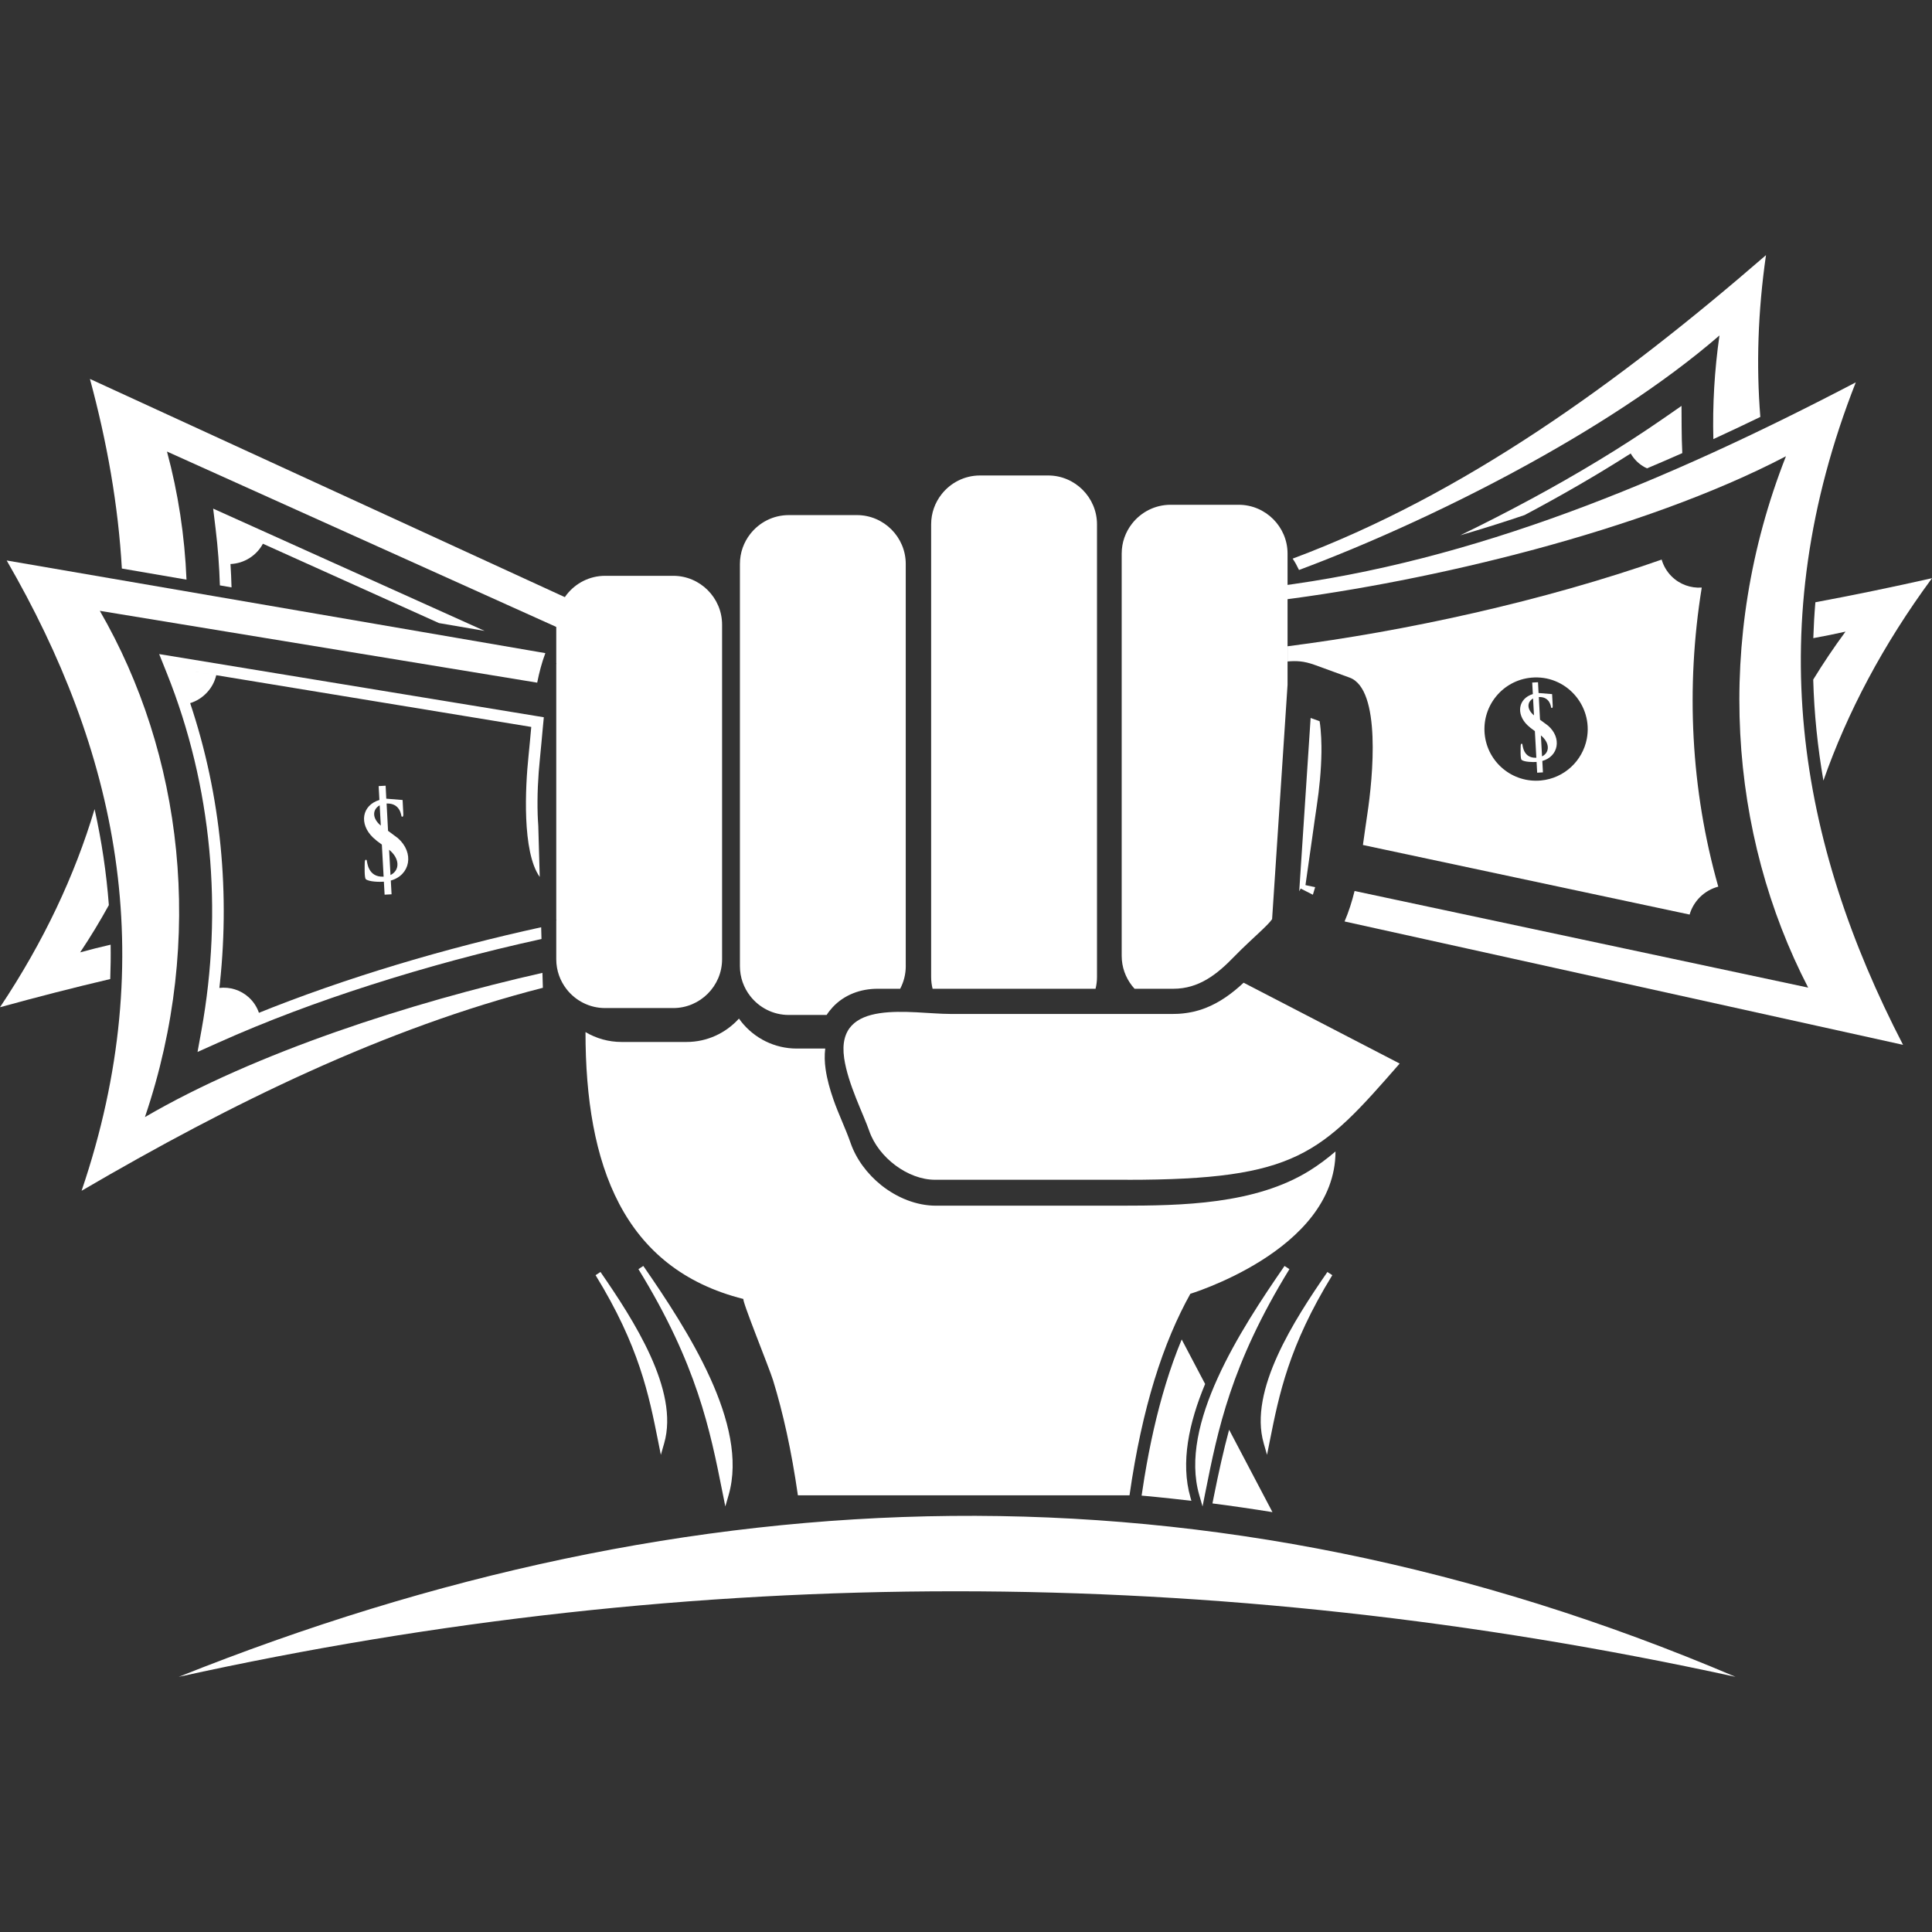
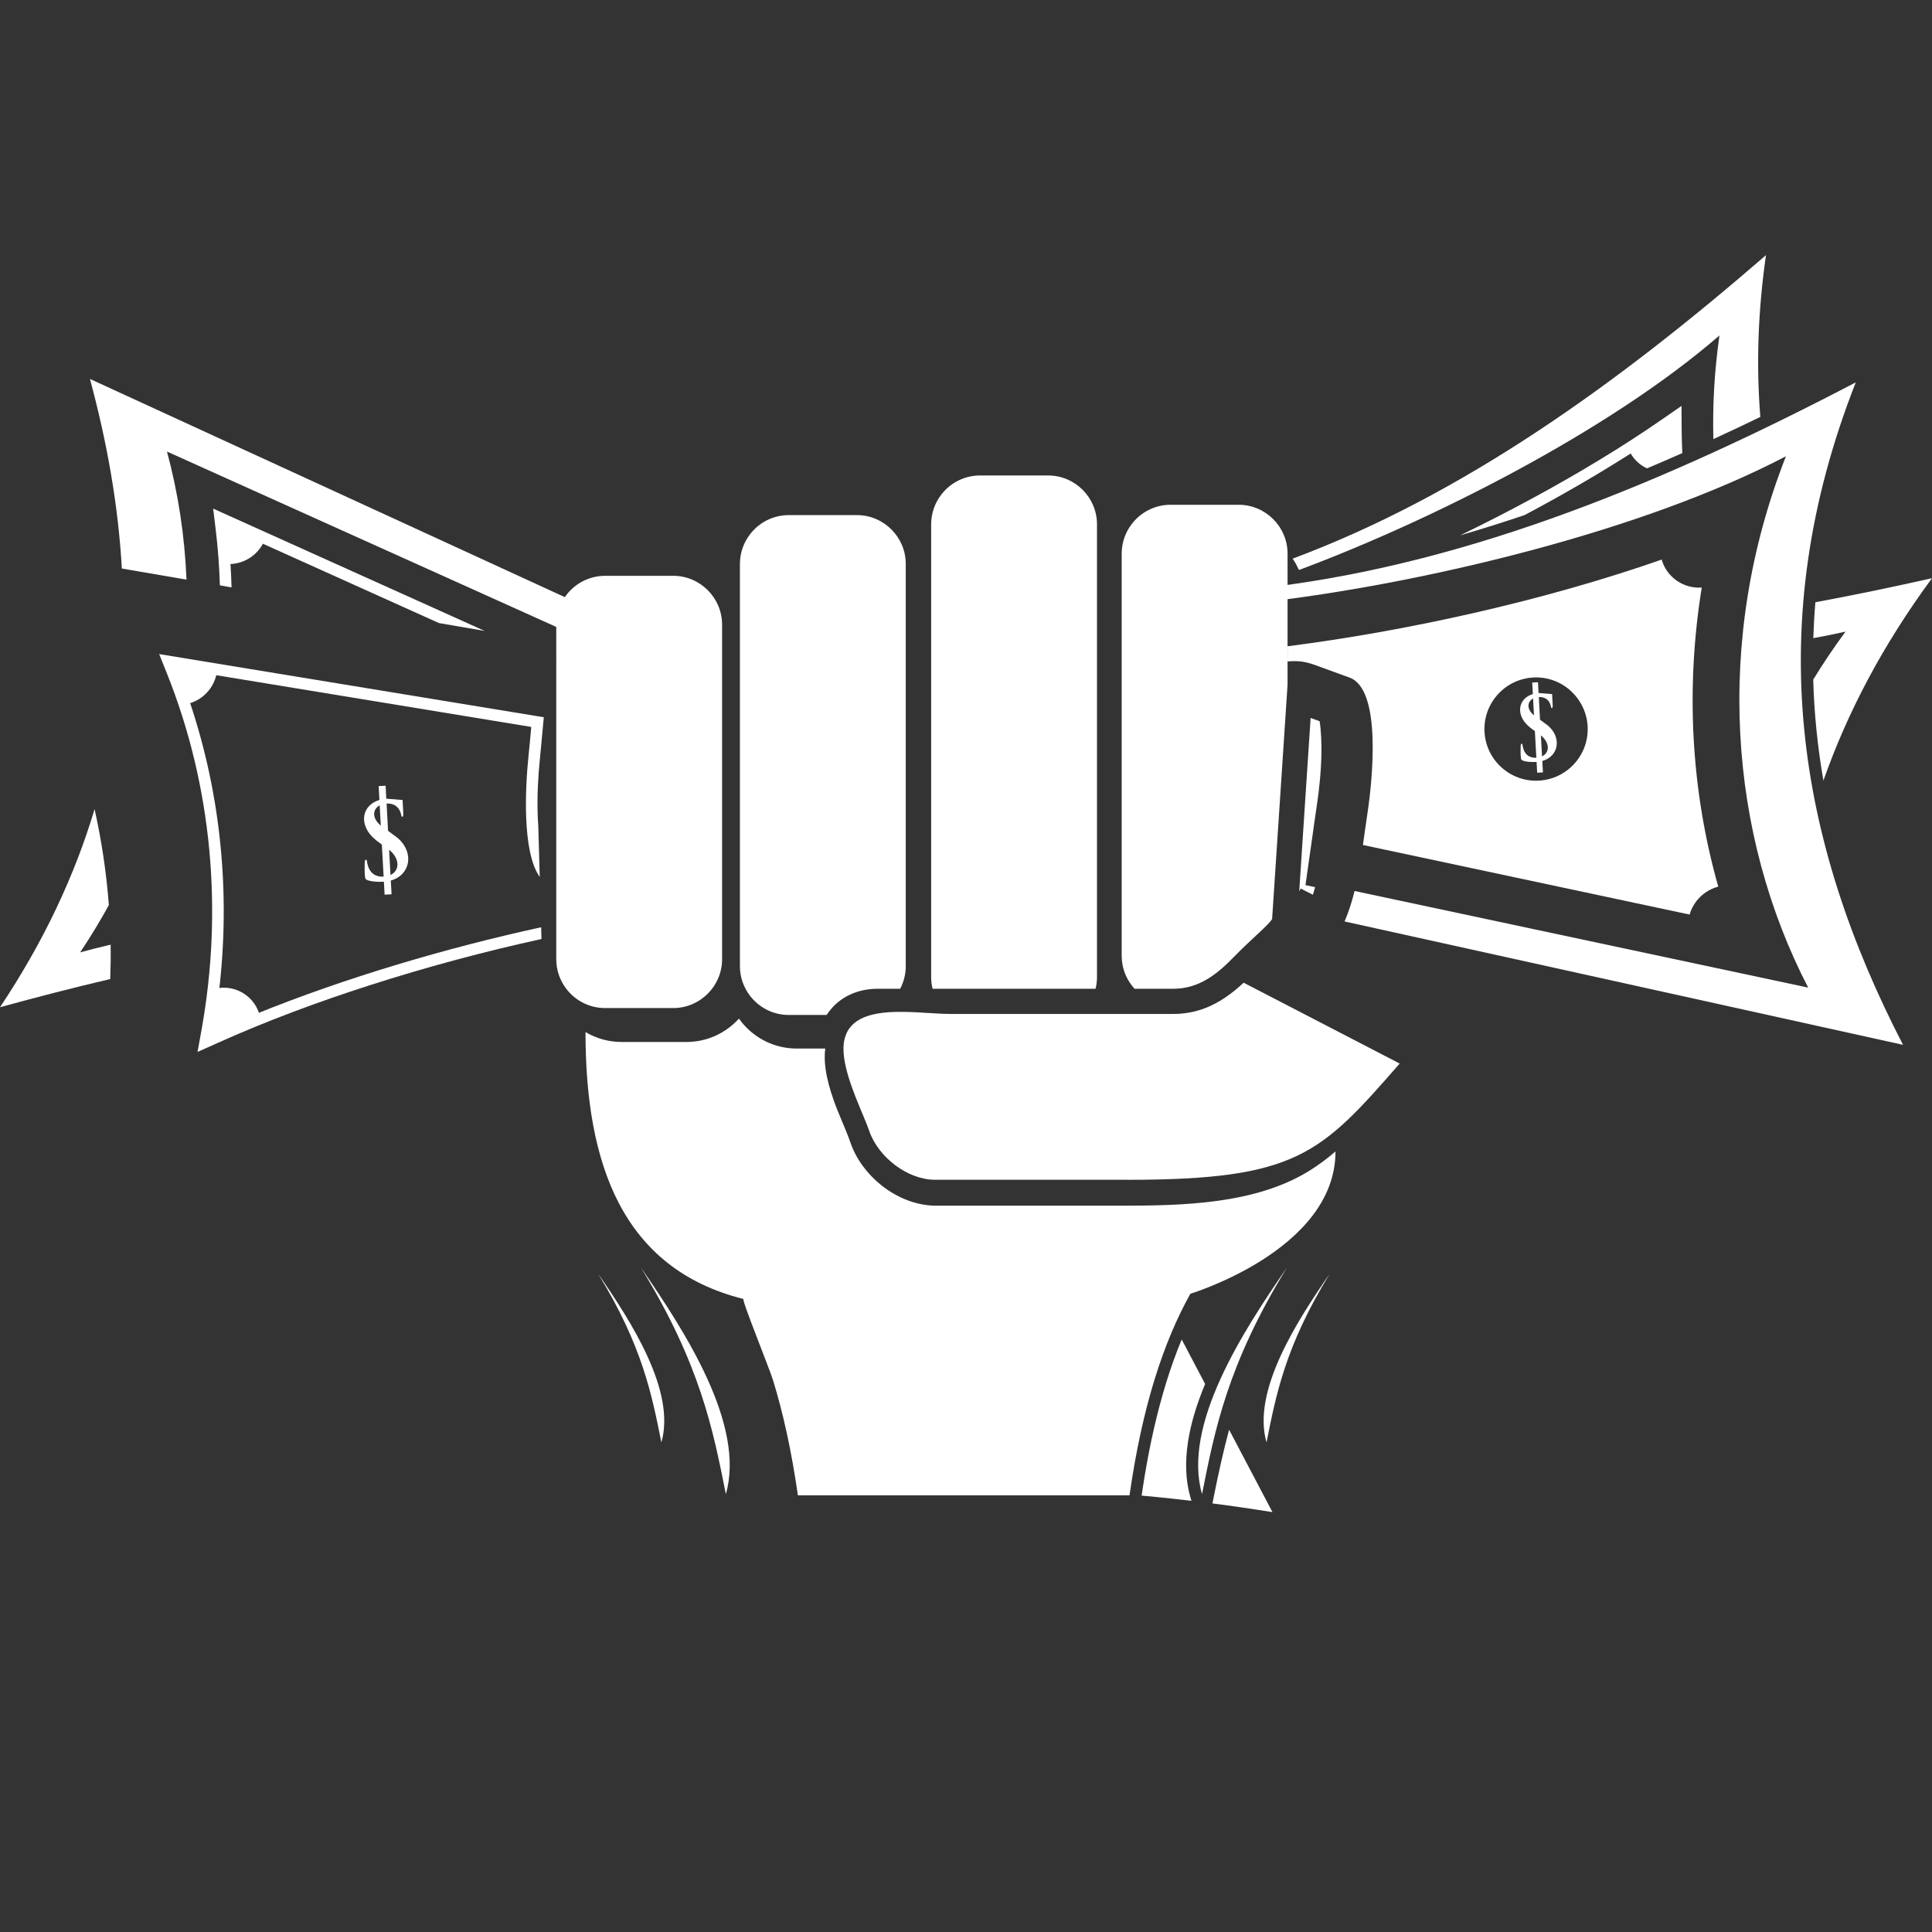
<svg xmlns="http://www.w3.org/2000/svg" width="500" zoomAndPan="magnify" viewBox="0 0 375 375" height="500" preserveAspectRatio="xMidYMid meet" version="1.0">
  <rect x="0" y="0" width="375" height="375" fill="#333333" stroke="none" />
  <defs>
    <clipPath id="1ab3ff4fbb">
      <path d="M 250 49.508 L 343 49.508 L 343 111 L 250 111 Z M 250 49.508 " clip-rule="nonzero" />
    </clipPath>
    <clipPath id="ec997cfe07">
-       <path d="M 34 294 L 337 294 L 337 325.508 L 34 325.508 Z M 34 294 " clip-rule="nonzero" />
-     </clipPath>
+       </clipPath>
  </defs>
  <g clip-path="url(#1ab3ff4fbb)">
    <path fill="#ffffff" d="M 333.746 65.113 C 332.773 71.91 332.391 78.633 332.562 85.234 C 335.617 83.824 338.66 82.391 341.68 80.926 C 340.879 70.996 341.191 60.555 342.777 49.523 C 314 74.457 284.055 96.055 250.902 108.43 C 251.371 109.121 251.773 109.859 252.137 110.633 C 277.188 101.285 312 83.957 333.746 65.113 Z M 333.746 65.113 " fill-opacity="1" fill-rule="evenodd" />
  </g>
  <path fill="#ffffff" d="M 358.215 122.594 C 355.969 125.641 353.879 128.75 351.945 131.906 C 352.125 138.477 352.797 145.012 353.922 151.516 C 358.57 138.281 365.457 125.176 375 112.227 C 367.434 113.93 359.887 115.5 352.363 116.898 C 352.168 119.227 352.035 121.547 351.961 123.863 C 354.09 123.477 356.18 123.055 358.215 122.598 Z M 358.215 122.594 " fill-opacity="1" fill-rule="evenodd" />
  <path fill="#ffffff" d="M 248.234 116.516 C 248.047 115.594 247.797 114.707 247.465 113.852 C 285.914 109.012 323.254 93.535 360.207 74.215 C 341.605 121.52 349.039 163.48 369.379 202.801 L 260.98 178.855 C 261.789 176.973 262.418 174.984 262.922 172.941 L 350.965 191.695 C 335.602 161.996 332.602 124.301 346.652 88.559 C 318.742 103.156 277.277 112.859 248.234 116.516 Z M 248.234 116.516 " fill-opacity="1" fill-rule="evenodd" />
  <path fill="#ffffff" d="M 335.742 179.176 C 335.629 178.848 335.52 178.52 335.406 178.188 C 335.52 178.516 335.629 178.848 335.742 179.176 Z M 335.742 179.176 " fill-opacity="1" fill-rule="evenodd" />
-   <path fill="#ffffff" d="M 330.457 113.18 L 330.645 112.078 C 330.582 112.445 330.52 112.812 330.457 113.18 Z M 330.457 113.18 " fill-opacity="1" fill-rule="evenodd" />
  <path fill="#ffffff" d="M 331.094 109.668 C 331.164 109.301 331.234 108.938 331.309 108.582 C 331.234 108.941 331.164 109.301 331.094 109.668 Z M 331.094 109.668 " fill-opacity="1" fill-rule="evenodd" />
  <path fill="#ffffff" d="M 331.316 108.547 C 331.391 108.184 331.465 107.82 331.539 107.461 Z M 331.316 108.547 " fill-opacity="1" fill-rule="evenodd" />
  <path fill="#ffffff" d="M 331.57 107.32 C 331.641 106.996 331.711 106.668 331.785 106.344 C 331.711 106.672 331.641 106.996 331.57 107.32 Z M 331.57 107.32 " fill-opacity="1" fill-rule="evenodd" />
  <path fill="#ffffff" d="M 331.816 106.207 C 331.898 105.832 331.98 105.461 332.062 105.094 C 331.98 105.461 331.898 105.832 331.816 106.207 Z M 331.816 106.207 " fill-opacity="1" fill-rule="evenodd" />
  <path fill="#ffffff" d="M 326.402 82.863 C 326.41 84.562 326.457 86.258 326.531 87.949 C 324.262 88.957 321.98 89.941 319.688 90.906 C 319.418 90.785 319.148 90.645 318.898 90.488 C 317.879 89.855 317.078 89 316.52 88.02 C 309.934 92.219 302.988 96.227 295.93 99.969 C 291.789 101.371 287.625 102.684 283.438 103.898 C 288.09 101.645 292.688 99.289 297.207 96.848 C 306.07 92.062 314.758 86.852 323.027 81.113 L 326.379 78.785 L 326.402 82.859 Z M 326.402 82.863 " fill-opacity="1" fill-rule="evenodd" />
  <path fill="#ffffff" d="M 41.855 102.684 C 42.297 106.324 42.566 109.973 42.68 113.621 L 44.941 114.012 C 44.902 112.5 44.832 110.984 44.738 109.477 C 46.027 109.422 47.32 109.039 48.488 108.285 C 49.594 107.57 50.453 106.617 51.027 105.539 L 85.203 120.938 L 94.062 122.457 L 41.375 98.723 Z M 41.855 102.684 " fill-opacity="1" fill-rule="evenodd" />
  <path fill="#ffffff" d="M 23.652 110.352 C 22.957 98.098 20.777 85.824 17.457 73.551 L 112.727 117.328 L 113.855 117.848 C 112.719 119.441 111.734 121.172 110.848 122.98 L 108.344 121.852 L 32.41 87.645 C 34.574 95.66 35.855 104.008 36.199 112.508 Z M 23.652 110.352 " fill-opacity="1" fill-rule="evenodd" />
  <path fill="#ffffff" d="M 15.559 184.852 C 17.566 181.844 19.422 178.781 21.129 175.68 C 20.656 169.418 19.727 163.211 18.359 157.051 C 14.516 169.895 8.531 182.711 0 195.504 C 7.148 193.539 14.285 191.699 21.398 190.031 C 21.48 187.797 21.508 185.574 21.473 183.363 C 19.457 183.824 17.484 184.324 15.559 184.852 Z M 15.559 184.852 " fill-opacity="1" fill-rule="evenodd" />
-   <path fill="#ffffff" d="M 105.285 188.828 L 105.371 191.73 C 74.727 199.578 45.082 214.031 15.836 231.129 C 31.465 185.129 22.48 145.406 1.297 108.789 L 105.852 126.773 C 105.164 128.605 104.66 130.531 104.27 132.504 L 19.375 118.562 C 35.379 146.23 39.938 182.078 28.129 216.828 C 49.535 204.316 79.855 194.566 105.285 188.832 Z M 105.285 188.828 " fill-opacity="1" fill-rule="evenodd" />
  <path fill="#ffffff" d="M 39.102 199.984 C 43.301 176.746 41.172 152.613 32.379 130.66 L 30.895 126.957 L 105.555 139.219 L 105.355 141.309 C 105.172 143.25 105.008 145.195 104.809 147.137 C 104.43 150.758 104.25 154.5 104.363 158.137 C 104.379 158.621 104.414 159.379 104.48 160.277 L 104.762 170.215 C 101.289 165.344 101.973 152.633 102.57 146.902 C 102.77 145.004 102.934 143.055 103.117 141.098 L 34.465 129.824 L 41.973 131.055 C 41.695 132.246 41.113 133.391 40.223 134.363 C 39.293 135.387 38.141 136.098 36.91 136.477 C 42.941 154.484 44.75 173.695 42.488 192.566 L 42.582 191.754 C 44.598 191.527 46.684 192.129 48.289 193.586 C 49.219 194.434 49.875 195.465 50.258 196.586 L 49.543 196.871 C 67.32 189.652 86.973 183.922 105.039 179.98 L 105.102 182.262 C 93.867 184.719 82.703 187.727 71.82 191.219 C 61.789 194.438 51.844 198.121 42.234 202.438 L 38.34 204.184 L 39.102 199.988 Z M 39.102 199.984 " fill-opacity="1" fill-rule="evenodd" />
  <path fill="#ffffff" d="M 34.465 129.824 C 34.59 130.133 34.711 130.441 34.832 130.754 C 34.711 130.441 34.586 130.133 34.465 129.824 Z M 34.465 129.824 " fill-opacity="1" fill-rule="evenodd" />
  <path fill="#ffffff" d="M 42.484 192.586 L 42.355 193.648 C 42.398 193.297 42.445 192.941 42.484 192.586 Z M 42.484 192.586 " fill-opacity="1" fill-rule="evenodd" />
-   <path fill="#ffffff" d="M 42.035 195.973 C 41.984 196.32 41.93 196.676 41.875 197.02 C 41.93 196.672 41.984 196.32 42.035 195.973 Z M 42.035 195.973 " fill-opacity="1" fill-rule="evenodd" />
  <path fill="#ffffff" d="M 41.871 197.047 C 41.816 197.398 41.758 197.75 41.703 198.098 Z M 41.871 197.047 " fill-opacity="1" fill-rule="evenodd" />
  <path fill="#ffffff" d="M 41.684 198.23 C 41.633 198.543 41.578 198.859 41.523 199.172 C 41.578 198.859 41.629 198.543 41.684 198.23 Z M 41.684 198.23 " fill-opacity="1" fill-rule="evenodd" />
  <path fill="#ffffff" d="M 41.5 199.309 C 41.441 199.668 41.379 200.027 41.312 200.383 C 41.379 200.027 41.441 199.668 41.5 199.309 Z M 41.5 199.309 " fill-opacity="1" fill-rule="evenodd" />
  <path fill="#ffffff" d="M 180.734 102.398 L 180.734 101.77 C 180.734 99.582 181.484 97.559 182.746 95.949 C 184.48 93.727 187.188 92.289 190.219 92.289 L 203.449 92.289 C 208.66 92.289 212.926 96.555 212.926 101.77 L 212.926 189.621 C 212.926 190.41 212.832 191.18 212.645 191.918 L 181.016 191.918 C 180.832 191.18 180.734 190.41 180.734 189.621 L 180.734 188.992 C 180.734 167.844 180.734 123.617 180.734 102.398 Z M 249.914 132.914 L 246.914 178.41 C 246.504 179.023 245.434 180.047 245.055 180.41 C 243.191 182.184 241.305 183.867 239.516 185.719 C 236.227 189.125 232.695 191.918 227.746 191.918 L 220.219 191.918 C 220.047 191.734 219.879 191.539 219.727 191.34 C 218.473 189.734 217.719 187.711 217.719 185.523 L 217.719 107.453 C 217.719 105.266 218.469 103.246 219.727 101.641 C 221.465 99.414 224.172 97.977 227.203 97.977 L 240.43 97.977 C 245.645 97.977 249.914 102.242 249.914 107.457 L 249.914 132.918 Z M 175.809 187.445 L 175.809 187.527 C 175.809 189.109 175.414 190.598 174.723 191.918 L 170.34 191.918 C 167.062 191.918 163.906 193.055 161.641 195.477 C 161.191 195.961 160.789 196.473 160.449 197.004 L 153.098 197.004 C 150.07 197.004 147.363 195.574 145.625 193.344 C 144.367 191.738 143.617 189.715 143.617 187.527 L 143.617 109.461 C 143.617 107.273 144.367 105.25 145.625 103.645 C 147.363 101.414 150.07 99.98 153.098 99.98 L 166.328 99.98 C 171.543 99.98 175.805 104.246 175.805 109.461 L 175.805 187.445 Z M 252.469 172.469 L 254.828 173.668 C 254.984 173.184 255.133 172.695 255.27 172.203 L 253.391 171.801 L 254.699 162.605 C 254.992 160.562 255.262 158.52 255.574 156.48 C 256.098 153.027 256.438 149.512 256.492 146.02 C 256.516 144.742 256.457 141.902 256.137 139.988 L 254.391 139.355 L 252.18 172.996 Z M 218.832 229 C 251.742 229 256.352 223.988 271.676 206.434 L 248.691 194.523 L 241.387 190.742 C 239.156 192.828 236.766 194.562 234.035 195.637 L 233.988 195.652 L 233.523 195.824 L 233.301 195.902 L 233.27 195.914 L 233.051 195.988 L 233.016 195.996 L 232.793 196.066 L 232.758 196.074 L 232.531 196.141 L 232.5 196.148 L 232.273 196.215 L 232.242 196.223 L 232.145 196.246 L 231.977 196.293 L 231.738 196.352 L 231.707 196.359 L 231.465 196.41 L 231.441 196.414 L 231.32 196.441 L 230.895 196.52 L 230.645 196.566 L 230.617 196.57 L 230.367 196.609 L 230.344 196.613 L 230.082 196.648 L 230.066 196.648 L 229.801 196.684 L 229.785 196.688 L 229.516 196.715 L 229.5 196.719 L 229.227 196.742 L 229.219 196.742 L 228.926 196.766 L 228.637 196.781 L 228.348 196.793 L 228.051 196.797 L 227.754 196.805 C 227.754 196.812 209.305 196.805 207.715 196.805 L 184.406 196.805 C 177.062 196.805 162.145 193.57 163.852 205.395 C 164.574 210.387 167.609 216.289 168.719 219.512 C 170.52 224.723 176.258 228.992 181.477 228.992 L 218.84 228.992 Z M 228.047 196.805 Z M 228.344 196.801 Z M 228.934 196.77 Z M 233.52 195.824 Z M 107.969 178.539 L 107.969 128.898 L 108.016 128.793 L 107.969 128.785 L 107.969 121.246 C 107.969 119.059 108.723 117.039 109.977 115.43 C 111.715 113.203 114.422 111.766 117.449 111.766 L 130.68 111.766 C 135.891 111.766 140.156 116.031 140.156 121.246 L 140.156 186.184 C 140.156 191.402 135.891 195.664 130.68 195.664 L 117.449 195.664 C 114.422 195.664 111.715 194.234 109.977 192.004 C 108.719 190.395 107.969 188.375 107.969 186.184 L 107.969 178.652 L 108.016 178.645 Z M 107.969 178.539 " fill-opacity="1" fill-rule="evenodd" />
  <path fill="#ffffff" d="M 259.215 223.5 C 257.648 224.844 255.992 226.09 254.227 227.195 C 243.648 233.793 229.367 234.023 217.293 234.023 L 181.668 234.023 C 177.895 234.023 174.125 232.488 171.07 230.059 C 168.344 227.883 166.188 224.992 165.098 221.848 C 164.117 219.012 162.75 216.266 161.754 213.379 C 161.098 211.488 160.535 209.52 160.25 207.527 C 160.055 206.176 160.016 204.828 160.176 203.523 L 154.625 203.523 C 150.395 203.523 146.422 201.562 143.824 198.238 L 143.43 197.703 C 140.914 200.492 137.285 202.246 133.254 202.246 L 120.641 202.246 C 118.141 202.246 115.734 201.566 113.645 200.324 C 113.645 226.031 120.879 246.262 144.32 252.137 C 143.805 252.008 149.328 265.547 150.055 267.926 C 151.973 274.168 153.621 281.512 154.871 290.242 L 219.238 290.242 C 220.484 281.512 222.137 274.168 224.047 267.926 C 226.125 261.152 228.512 255.676 231.043 251.129 C 230.219 251.344 259.219 242.918 259.219 223.496 Z M 246.984 293.504 L 238.57 277.508 C 237.488 281.523 236.539 285.773 235.605 290.461 L 235.336 291.812 C 239.215 292.312 243.102 292.879 246.98 293.504 Z M 222.164 286.555 C 221.961 287.801 221.77 289.047 221.586 290.297 L 223.449 290.465 C 226.051 290.719 228.652 291 231.254 291.309 L 231.062 290.648 C 229.121 283.887 230.77 276.156 233.914 268.629 L 232.48 265.906 L 229.367 259.988 C 228.195 262.805 227.176 265.695 226.285 268.609 C 224.492 274.469 223.172 280.492 222.168 286.555 Z M 222.164 286.555 " fill-opacity="1" fill-rule="evenodd" />
  <path fill="#ffffff" d="M 233.312 290.004 C 235.773 277.648 238.238 264.836 249.793 246.043 C 241.18 258.496 229.465 276.629 233.312 290.004 Z M 128.371 279.977 C 126.535 270.77 124.695 261.223 116.082 247.211 C 122.5 256.492 131.234 270.012 128.371 279.977 Z M 140.887 290.004 C 144.734 276.629 133.016 258.496 124.406 246.043 C 135.961 264.84 138.426 277.648 140.887 290.004 Z M 245.832 279.977 C 242.965 270.012 251.695 256.492 258.117 247.211 C 249.5 261.223 247.664 270.77 245.832 279.977 Z M 245.832 279.977 " fill-opacity="1" fill-rule="evenodd" />
-   <path fill="#ffffff" d="M 233.953 289.688 L 233.414 292.406 L 232.766 290.156 C 230.797 283.32 232.785 275.316 236.363 267.445 C 239.898 259.66 244.984 252 249.301 245.758 L 249.324 245.723 L 250.277 246.34 C 238.91 264.832 236.379 277.516 233.953 289.691 Z M 233.305 287.148 C 235.02 278.648 237.043 269.75 242.254 258.699 C 240.484 261.695 238.816 264.797 237.398 267.91 C 234.391 274.535 232.531 281.23 233.305 287.148 Z M 127.812 280.09 L 127.75 279.777 C 125.945 270.715 124.062 261.273 115.598 247.508 L 116.551 246.891 L 116.574 246.922 C 119.793 251.578 123.586 257.293 126.227 263.105 C 128.906 269 130.395 275 128.918 280.133 L 128.27 282.383 Z M 123.098 259.391 C 125.906 265.98 127.234 271.555 128.324 276.875 C 128.602 272.734 127.262 268.133 125.191 263.57 C 124.551 262.172 123.848 260.773 123.098 259.391 Z M 140.895 287.148 C 141.668 281.227 139.809 274.535 136.801 267.91 C 135.387 264.797 133.723 261.703 131.953 258.715 C 137.156 269.754 139.184 278.652 140.895 287.148 Z M 137.836 267.445 C 141.41 275.316 143.398 283.32 141.434 290.156 L 140.785 292.406 L 140.246 289.711 C 137.82 277.531 135.297 264.844 123.918 246.34 L 124.867 245.719 L 124.891 245.754 C 129.207 251.996 134.297 259.656 137.832 267.441 Z M 245.285 280.137 C 243.805 275.004 245.297 269 247.973 263.109 C 250.609 257.301 254.406 251.582 257.625 246.926 L 257.648 246.891 L 258.598 247.512 C 250.133 261.277 248.254 270.715 246.449 279.777 L 245.93 282.383 L 245.281 280.137 Z M 249.008 263.574 C 246.934 268.137 245.598 272.738 245.875 276.879 C 246.965 271.555 248.289 265.984 251.102 259.395 C 250.352 260.773 249.645 262.172 249.012 263.57 Z M 249.008 263.574 " fill-opacity="1" fill-rule="evenodd" />
  <g clip-path="url(#ec997cfe07)">
    <path fill="#ffffff" d="M 336.863 325.473 C 235.457 303.328 135.133 303.336 34.688 325.473 C 133.973 285.781 234.551 281.875 336.863 325.473 Z M 336.863 325.473 " fill-opacity="1" fill-rule="evenodd" />
  </g>
  <path fill="#ffffff" d="M 264.547 164.012 L 327.953 177.516 C 328.309 176.285 328.973 175.121 329.949 174.145 C 330.977 173.121 332.215 172.438 333.516 172.098 C 328.172 153.254 327.18 133.395 330.309 114.047 C 328.191 114.188 326.043 113.457 324.438 111.855 C 323.512 110.926 322.875 109.809 322.527 108.621 L 323.27 108.359 C 299.387 116.773 272.5 122.559 249.91 125.441 L 249.91 128.391 C 251.559 128.25 253.012 128.27 255.195 129.062 L 261.957 131.523 C 268.141 133.773 266.469 150.941 265.406 157.969 C 265.105 159.945 264.836 161.973 264.543 164.012 Z M 299.102 151.492 C 293.594 152.016 288.703 147.977 288.172 142.465 C 287.652 136.953 291.695 132.059 297.203 131.535 C 303.906 130.898 309.238 136.926 307.996 143.41 C 307.176 147.668 303.637 151.059 299.098 151.492 Z M 299.102 151.492 " fill-opacity="1" fill-rule="evenodd" />
  <path fill="#ffffff" d="M 297.918 141.906 L 298.203 147.078 C 295.613 147.199 295.566 144.629 295.484 144.441 C 295.461 144.363 295.18 144.164 295.164 144.809 C 295.152 145.301 295.074 147.273 295.344 147.492 C 295.859 147.91 297.504 147.945 298.25 147.891 L 298.363 149.98 L 299.484 149.918 L 299.363 147.703 C 302.5 146.82 303.203 143.25 300.496 140.867 L 298.918 139.695 L 298.684 135.293 C 300.914 135.211 301.035 137.273 301.086 137.352 C 301.117 137.406 301.418 137.629 301.375 136.898 L 301.262 134.727 L 298.633 134.512 L 298.527 132.422 L 297.402 132.484 L 297.527 134.715 C 294.684 135.586 294.215 138.582 296.488 140.77 C 296.844 141.109 297.277 141.457 297.793 141.816 Z M 297.566 135.57 L 297.746 138.852 C 296.418 137.754 296.289 136.34 297.566 135.57 Z M 299.086 142.742 C 300.793 144.121 300.883 146.031 299.309 146.816 Z M 299.086 142.742 " fill-opacity="1" fill-rule="evenodd" />
  <path fill="#ffffff" d="M 74.117 163.93 L 74.461 170.16 C 71.34 170.309 71.281 167.211 71.184 166.984 C 71.152 166.895 70.816 166.648 70.797 167.422 C 70.785 168.02 70.691 170.395 71.012 170.656 C 71.637 171.16 73.617 171.203 74.512 171.137 L 74.652 173.656 L 76.004 173.582 L 75.855 170.914 C 79.633 169.852 80.48 165.547 77.223 162.676 L 75.32 161.262 L 75.039 155.961 C 77.73 155.863 77.875 158.348 77.93 158.441 C 77.973 158.508 78.332 158.773 78.277 157.898 L 78.145 155.281 L 74.977 155.023 L 74.852 152.504 L 73.496 152.582 L 73.645 155.27 C 70.219 156.316 69.656 159.93 72.395 162.559 C 72.824 162.969 73.348 163.391 73.969 163.82 Z M 73.695 156.301 L 73.914 160.25 C 72.309 158.926 72.156 157.223 73.695 156.301 Z M 75.527 164.938 C 77.586 166.598 77.688 168.898 75.797 169.848 Z M 75.527 164.938 " fill-opacity="1" fill-rule="evenodd" />
</svg>